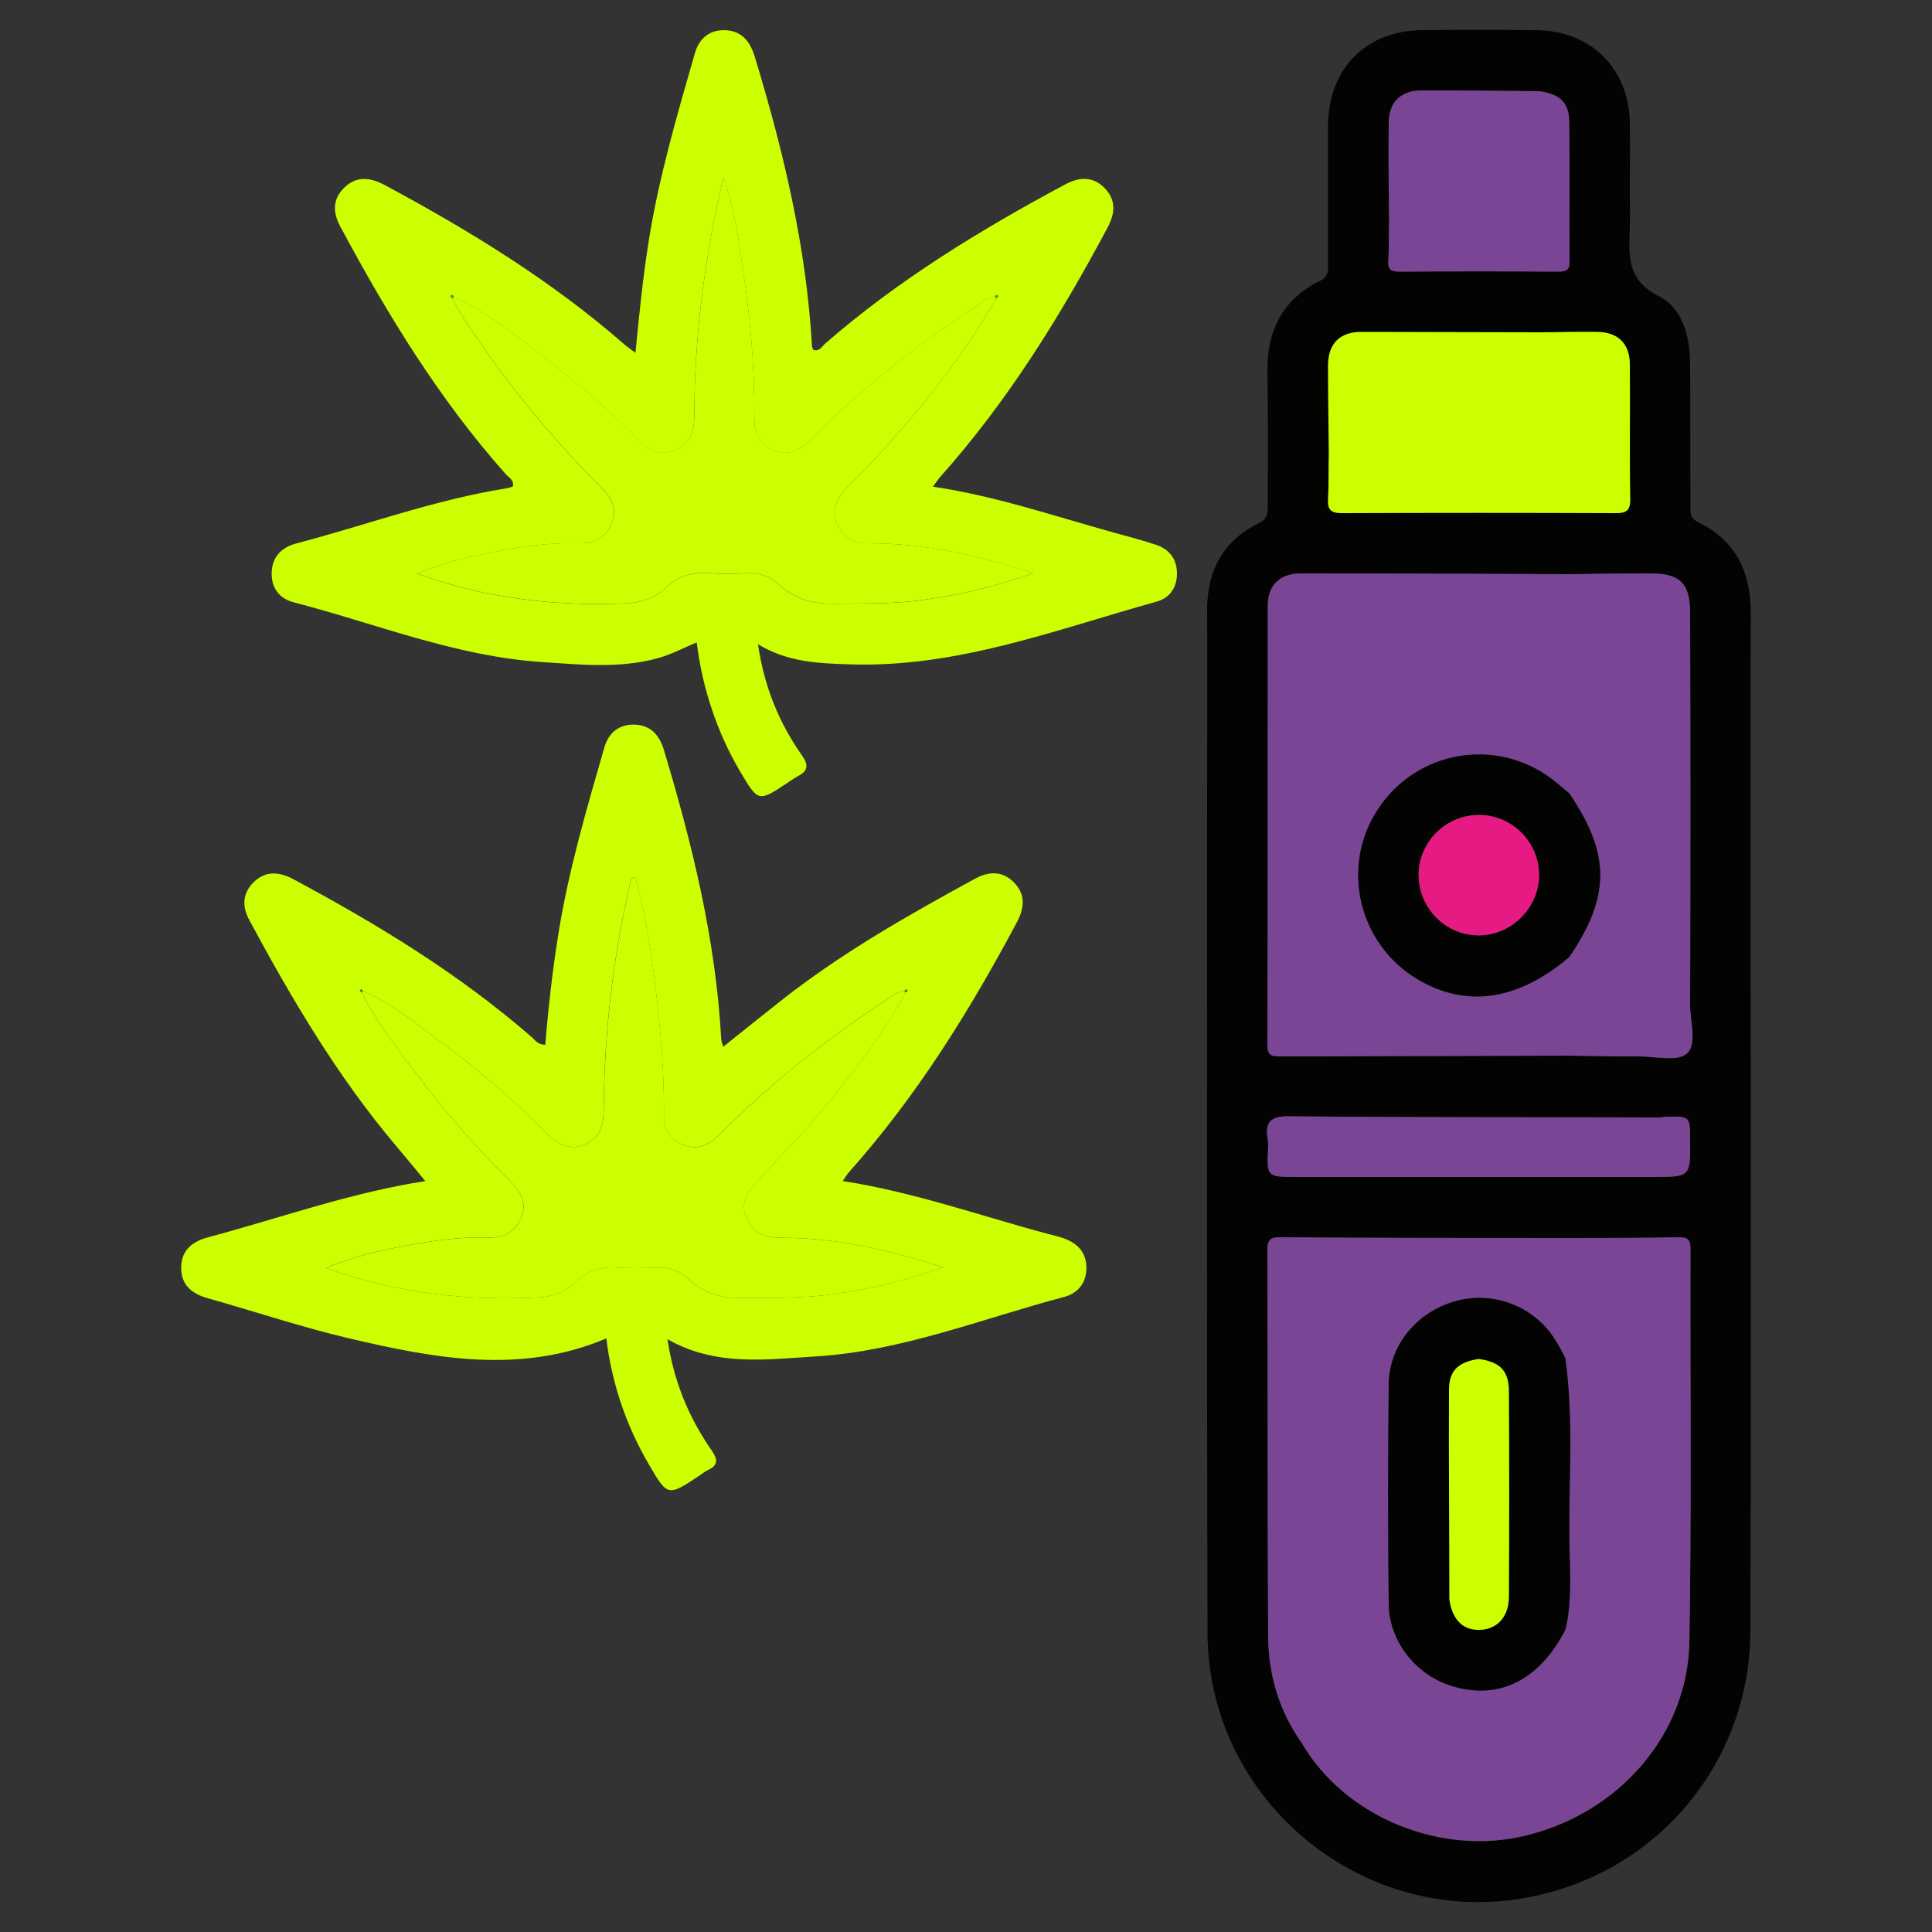
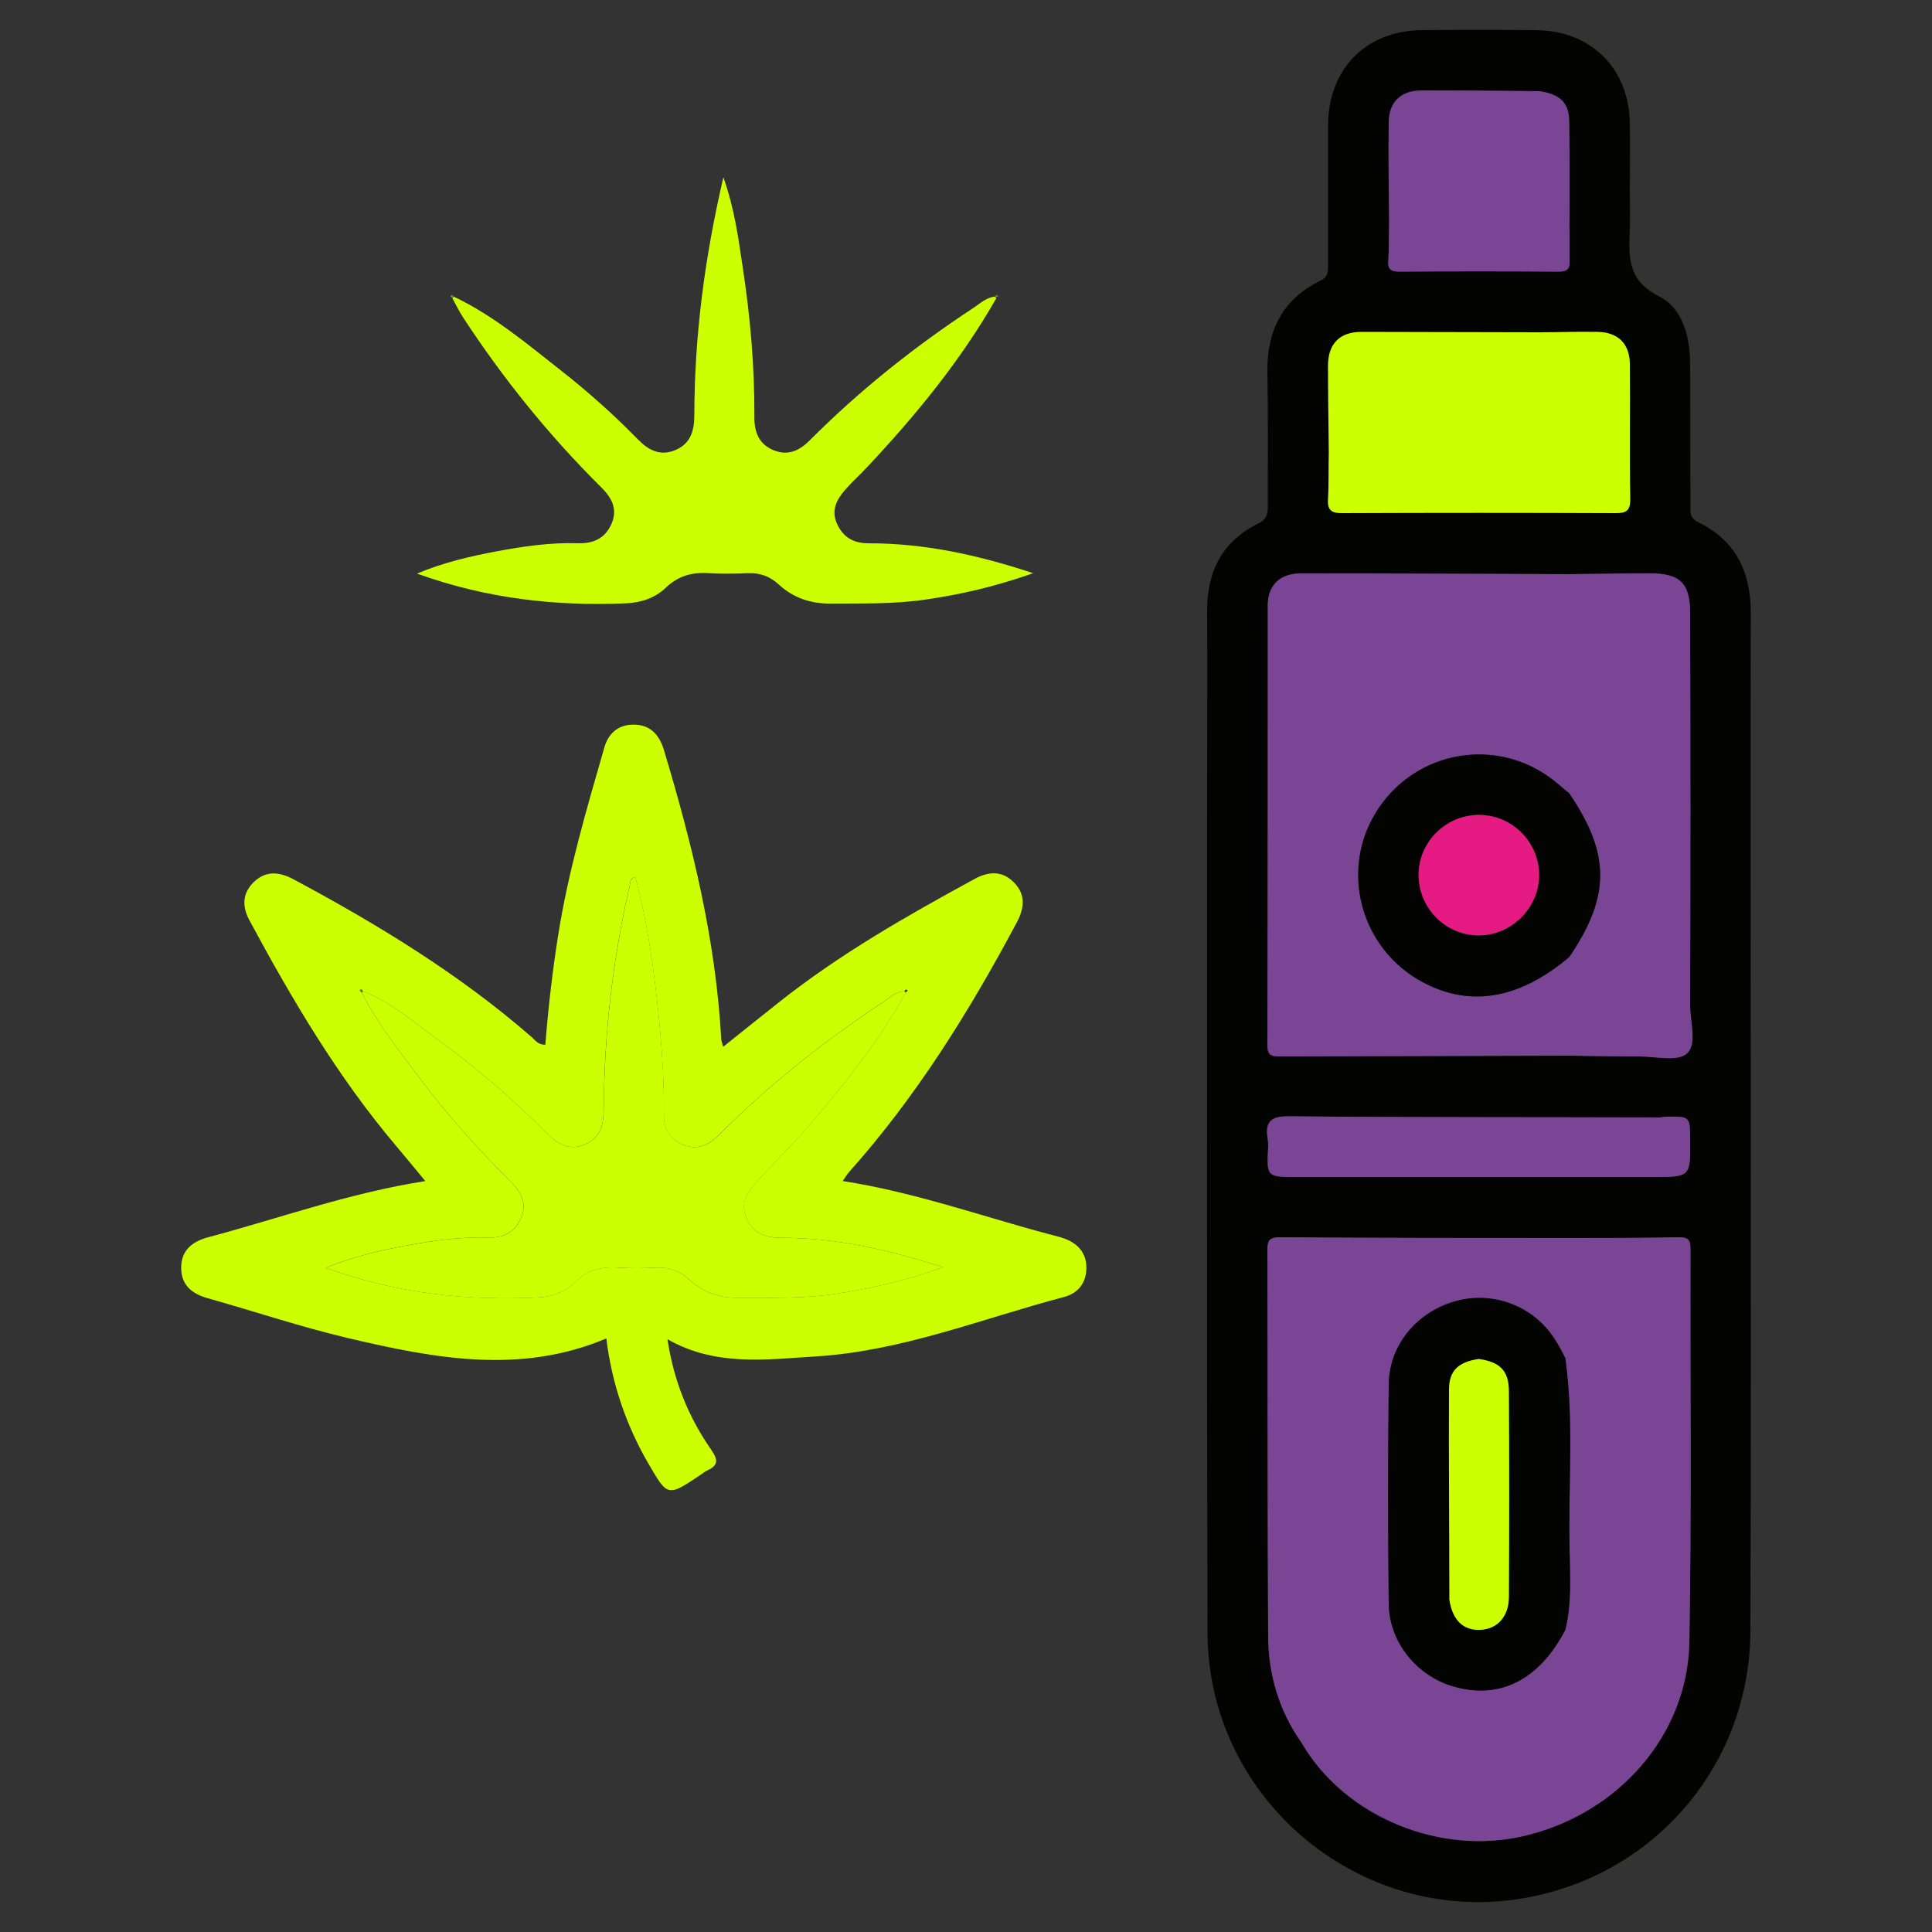
<svg xmlns="http://www.w3.org/2000/svg" version="1.1" id="Layer_1" x="0px" y="0px" viewBox="0 0 50 50" enable-background="new 0 0 50 50" xml:space="preserve">
  <rect x="0" y="0" width="50" height="50" fill="#333333" stroke="none" />
  <g>
    <path fill="#030302" d="M43.96,13.52c-0.25-0.12-0.21-0.29-0.21-0.47c-0.01-1.21,0-2.41-0.01-3.61c0-0.73-0.19-1.47-0.82-1.78   c-0.84-0.43-0.76-1.07-0.74-1.77c0.01-0.32,0-0.65,0-0.97c0-0.57,0.01-1.14,0-1.71c-0.01-1.43-1-2.42-2.43-2.43   c-0.97-0.01-1.95-0.01-2.93,0c-1.45,0-2.44,0.99-2.45,2.45v3.61c0,0.18,0.01,0.33-0.21,0.43C33.2,7.74,32.79,8.55,32.8,9.6   c0.02,1.16,0.01,2.32,0.01,3.47c0,0.2,0,0.35-0.23,0.47c-0.93,0.45-1.34,1.23-1.34,2.25c0.01,1.54,0,3.09,0,4.63   c0,7.28-0.01,14.55,0.01,21.83c0.01,4.39,4.09,7.7,8.37,6.84c3.32-0.66,5.68-3.52,5.68-6.91c0.02-4.71,0.01-9.41,0.01-14.11   c0-4.07-0.01-8.14,0-12.21C45.31,14.8,44.92,13.99,43.96,13.52z M35.94,3.19c0-0.54,0.3-0.84,0.84-0.85c1.02,0,2.04,0.01,3.06,0.02   c0.54,0.08,0.77,0.3,0.77,0.8c0.02,1.19,0,2.38,0.01,3.57c0.01,0.23-0.05,0.3-0.29,0.3c-1.37-0.01-2.74-0.01-4.1,0   c-0.24,0-0.32-0.06-0.3-0.3c0.02-0.32,0.01-0.65,0.02-0.97C35.94,4.9,35.93,4.04,35.94,3.19z M34.37,9.43   c0.01-0.54,0.31-0.84,0.86-0.84c1.53,0,3.07,0.01,4.61,0.01c0.5,0,1.01-0.02,1.51-0.01c0.52,0.01,0.82,0.3,0.83,0.82   c0.01,1.17-0.01,2.35,0.01,3.52c0,0.28-0.1,0.35-0.37,0.35c-2.36-0.01-4.72-0.01-7.08,0c-0.26,0-0.39-0.06-0.37-0.35   c0.02-0.4,0.01-0.81,0.02-1.22C34.38,10.95,34.37,10.19,34.37,9.43z M32.81,29.49c-0.08-0.45,0.07-0.61,0.56-0.6   c3.2,0.03,6.39,0.02,9.59,0.03c0.05-0.01,0.1-0.01,0.15-0.02c0.63-0.01,0.63-0.01,0.63,0.61c0.01,0.95,0.01,0.95-0.97,0.95h-9.21   c-0.78,0-0.78,0-0.74-0.78C32.82,29.62,32.82,29.55,32.81,29.49z M43.72,42.51c-0.05,2.39-1.83,4.41-4.22,4.99   c-2.21,0.55-4.7-0.48-5.81-2.39c-0.58-0.82-0.86-1.75-0.87-2.74c-0.02-3.33-0.01-6.67-0.02-10c0-0.22,0.02-0.35,0.31-0.35   c2.5,0.02,5,0.02,7.51,0.02c0.94,0,1.88,0,2.83-0.02c0.23,0,0.3,0.06,0.3,0.3C43.74,35.72,43.78,39.12,43.72,42.51z M43.65,27.27   c-0.24,0.21-0.81,0.07-1.23,0.07c-0.6,0-1.2-0.01-1.8-0.02c-2.51,0.01-5.01,0.01-7.52,0.02c-0.24,0-0.3-0.07-0.3-0.3   c0.01-3.79,0.01-7.58,0.01-11.37c0-0.52,0.31-0.82,0.83-0.83c2.32,0,4.65,0.01,6.98,0.02c0.7-0.01,1.4-0.02,2.1-0.02   c0.76,0,1.02,0.26,1.02,1.02c0.01,3.39,0.01,6.77,0,10.16C43.74,26.45,43.93,27.03,43.65,27.27z" />
    <path fill="#7A4595" d="M42.77,30.46h-9.21c-0.78,0-0.78,0-0.74-0.78c0-0.06,0-0.13-0.01-0.19c-0.08-0.45,0.07-0.61,0.56-0.6   c3.2,0.03,6.39,0.02,9.59,0.03c0.05-0.01,0.1-0.01,0.15-0.02c0.63-0.01,0.63-0.01,0.63,0.61C43.75,30.46,43.75,30.46,42.77,30.46z" />
-     <path fill="#CCFF00" d="M24.144,12.595c1.607,0.238,3.093,0.747,4.603,1.166c0.391,0.108,0.784,0.21,1.169,0.337   c0.34,0.113,0.539,0.364,0.544,0.73c0.005,0.366-0.178,0.645-0.523,0.741c-2.605,0.723-5.153,1.714-7.929,1.625   c-0.819-0.026-1.618-0.052-2.391-0.521c0.159,1.09,0.541,2.028,1.135,2.873c0.195,0.277,0.145,0.416-0.122,0.553   c-0.086,0.044-0.165,0.104-0.246,0.158c-0.759,0.505-0.759,0.505-1.234-0.299c-0.583-0.987-0.975-2.146-1.119-3.332   c-0.327,0.136-0.636,0.301-0.965,0.396c-1.005,0.289-2.035,0.179-3.054,0.111c-2.225-0.149-4.289-0.995-6.421-1.548   c-0.363-0.094-0.571-0.375-0.56-0.766c0.013-0.413,0.258-0.655,0.642-0.756c1.819-0.477,3.591-1.135,5.459-1.429   c0.047-0.007,0.092-0.028,0.14-0.044c0.039-0.163-0.101-0.227-0.179-0.314c-1.729-1.944-3.072-4.145-4.294-6.428   c-0.187-0.35-0.19-0.694,0.104-0.986C9.234,4.534,9.6,4.596,9.976,4.799c2.194,1.18,4.31,2.476,6.193,4.123   c0.07,0.061,0.148,0.112,0.277,0.209c0.094-0.986,0.19-1.915,0.334-2.839C17.041,4.619,17.517,3,17.983,1.378   c0.11-0.382,0.379-0.614,0.79-0.596c0.433,0.019,0.643,0.298,0.764,0.697c0.742,2.446,1.334,4.921,1.477,7.485   c0.002,0.029,0.021,0.056,0.035,0.091c0.16,0.05,0.226-0.094,0.313-0.169c1.887-1.642,4.005-2.934,6.201-4.111   c0.369-0.198,0.721-0.218,1.026,0.094c0.306,0.313,0.268,0.662,0.071,1.029c-1.228,2.299-2.593,4.505-4.338,6.456   C24.271,12.415,24.229,12.481,24.144,12.595z M11.744,7.681c-0.025-0.036-0.051-0.073-0.091-0.018   c-0.003,0.004,0.034,0.036,0.052,0.055c0.094,0.169,0.178,0.344,0.283,0.506c1.036,1.583,2.218,3.047,3.562,4.381   c0.264,0.263,0.45,0.562,0.272,0.959c-0.169,0.376-0.469,0.509-0.865,0.497c-0.718-0.022-1.428,0.081-2.129,0.214   c-0.667,0.126-1.334,0.279-2.037,0.571c1.813,0.653,3.593,0.847,5.41,0.77c0.384-0.016,0.751-0.139,1.025-0.401   c0.323-0.31,0.681-0.407,1.109-0.38c0.34,0.021,0.683,0.015,1.024,0.001c0.311-0.013,0.566,0.081,0.796,0.294   c0.374,0.346,0.826,0.496,1.338,0.493c0.812-0.006,1.625,0.016,2.433-0.1c0.922-0.132,1.823-0.338,2.812-0.687   c-1.464-0.483-2.834-0.776-4.256-0.773c-0.382,0.001-0.654-0.145-0.817-0.496c-0.164-0.353-0.017-0.633,0.206-0.889   c0.171-0.196,0.365-0.371,0.544-0.56c1.272-1.352,2.446-2.779,3.369-4.398c0.018-0.019,0.054-0.051,0.052-0.055   c-0.038-0.054-0.066-0.019-0.092,0.016c-0.224,0.023-0.38,0.178-0.554,0.292c-1.525,1.005-2.948,2.137-4.239,3.431   c-0.26,0.261-0.557,0.403-0.923,0.255c-0.383-0.154-0.508-0.463-0.506-0.859c0.008-1.302-0.106-2.597-0.302-3.883   c-0.112-0.735-0.203-1.481-0.5-2.326c-0.494,2.122-0.748,4.126-0.752,6.16c-0.001,0.41-0.1,0.744-0.508,0.908   c-0.39,0.156-0.691-0.015-0.958-0.289c-0.625-0.641-1.295-1.236-1.998-1.788C13.625,8.89,12.766,8.166,11.744,7.681z" />
    <path fill="#CCFF00" d="M14.113,27.037c0.075-0.947,0.183-1.892,0.332-2.832c0.262-1.656,0.734-3.26,1.197-4.866   c0.104-0.361,0.361-0.586,0.749-0.586c0.435-0.001,0.672,0.26,0.792,0.661c0.737,2.447,1.342,4.919,1.483,7.484   c0.002,0.044,0.022,0.087,0.05,0.193c0.502-0.401,0.975-0.781,1.45-1.157c1.572-1.247,3.307-2.234,5.063-3.19   c0.369-0.201,0.722-0.211,1.023,0.105c0.302,0.317,0.255,0.663,0.059,1.03c-1.227,2.3-2.596,4.503-4.339,6.456   c-0.051,0.058-0.09,0.126-0.163,0.23c1.841,0.285,3.554,0.898,5.306,1.367c0.141,0.038,0.285,0.069,0.422,0.118   c0.353,0.128,0.577,0.367,0.579,0.758c0.001,0.392-0.217,0.662-0.576,0.757c-2.13,0.562-4.198,1.402-6.424,1.539   c-1.282,0.079-2.594,0.267-3.842-0.445c0.162,1.084,0.547,2.02,1.137,2.868c0.167,0.241,0.188,0.39-0.095,0.522   c-0.073,0.034-0.137,0.087-0.204,0.132c-0.834,0.556-0.833,0.556-1.332-0.304c-0.586-1.01-0.949-2.094-1.088-3.239   c-2.223,0.943-4.453,0.516-6.668-0.004c-1.229-0.289-2.431-0.694-3.648-1.036c-0.403-0.113-0.679-0.333-0.687-0.768   c-0.009-0.46,0.272-0.696,0.697-0.809c1.848-0.493,3.653-1.147,5.621-1.455c-0.279-0.336-0.52-0.631-0.766-0.922   c-1.508-1.785-2.686-3.784-3.789-5.832c-0.189-0.352-0.181-0.696,0.115-0.983c0.314-0.305,0.666-0.267,1.031-0.072   c2.181,1.169,4.287,2.45,6.161,4.082C13.849,26.916,13.921,27.043,14.113,27.037z M9.393,25.656   c-0.02-0.036-0.041-0.074-0.082-0.022c-0.002,0.002,0.033,0.033,0.051,0.051c0.403,0.803,0.963,1.501,1.497,2.215   c0.713,0.951,1.508,1.832,2.348,2.673c0.262,0.262,0.452,0.562,0.27,0.96c-0.171,0.375-0.467,0.51-0.865,0.496   c-0.718-0.025-1.428,0.083-2.129,0.212c-0.669,0.123-1.335,0.28-2.055,0.571c1.86,0.67,3.673,0.857,5.521,0.764   c0.344-0.017,0.684-0.146,0.93-0.389c0.319-0.315,0.678-0.412,1.107-0.383c0.324,0.021,0.651,0.017,0.976,0.001   c0.346-0.018,0.626,0.082,0.885,0.32c0.347,0.319,0.774,0.464,1.25,0.463c0.829-0.002,1.658,0.02,2.483-0.098   c0.922-0.131,1.824-0.337,2.83-0.694c-1.449-0.462-2.785-0.762-4.174-0.763c-0.41,0-0.735-0.098-0.914-0.499   c-0.189-0.422,0.04-0.713,0.303-0.996c0.498-0.536,1.016-1.055,1.487-1.614c0.859-1.018,1.688-2.06,2.327-3.237   c0.018-0.018,0.053-0.048,0.05-0.051c-0.039-0.053-0.061-0.016-0.083,0.019c-0.229,0.008-0.383,0.169-0.556,0.282   c-1.522,1.005-2.946,2.132-4.234,3.426c-0.26,0.261-0.553,0.409-0.92,0.27c-0.339-0.128-0.517-0.388-0.514-0.752   c0.009-1.057-0.076-2.108-0.197-3.156c-0.118-1.02-0.277-2.033-0.544-3.03c-0.148,0.04-0.125,0.135-0.141,0.206   c-0.442,1.903-0.662,3.833-0.676,5.785c-0.003,0.402-0.07,0.748-0.477,0.926c-0.433,0.189-0.742-0.023-1.035-0.319   c-0.87-0.879-1.809-1.68-2.809-2.407C10.692,26.442,10.116,25.933,9.393,25.656z" />
    <path fill="#7A4595" d="M43.74,26.02c0.01-3.39,0.01-6.77,0-10.16c0-0.76-0.26-1.02-1.02-1.02c-0.7,0-1.4,0.01-2.1,0.02   c-2.33-0.01-4.66-0.02-6.98-0.02c-0.52,0.01-0.83,0.31-0.83,0.83c0,3.79,0,7.58-0.01,11.37c0,0.23,0.06,0.3,0.3,0.3   c2.51-0.01,5.01-0.01,7.52-0.02c0.6,0.01,1.2,0.02,1.8,0.02c0.42,0,0.99,0.14,1.23-0.07C43.93,27.03,43.74,26.45,43.74,26.02z    M40.61,24.77c-1.34,1.13-2.66,1.32-3.93,0.57c-1.53-0.92-2-2.93-1.01-4.41c1-1.51,3.05-1.86,4.49-0.77   c0.16,0.12,0.3,0.25,0.45,0.37C41.68,22.1,41.68,23.2,40.61,24.77z" />
    <path fill="#7A4595" d="M43.75,32.32c0-0.24-0.07-0.3-0.3-0.3c-0.95,0.02-1.89,0.02-2.83,0.02c-2.51,0-5.01,0-7.51-0.02   c-0.29,0-0.31,0.13-0.31,0.35c0.01,3.33,0,6.67,0.02,10c0.01,0.99,0.29,1.92,0.87,2.74c1.11,1.91,3.6,2.94,5.81,2.39   c2.39-0.58,4.17-2.6,4.22-4.99C43.78,39.12,43.74,35.72,43.75,32.32z M40.62,40.1c0.01,0.69,0.06,1.39-0.11,2.08   c-0.67,1.29-1.69,1.81-2.88,1.47c-0.96-0.27-1.68-1.15-1.69-2.15c-0.02-1.89-0.02-3.78,0-5.67c0.01-1.04,0.76-1.91,1.78-2.17   c0.99-0.25,2.04,0.18,2.56,1.07c0.09,0.14,0.16,0.28,0.23,0.42C40.74,36.8,40.58,38.45,40.62,40.1z" />
    <path fill="#CCFF00" d="M42.19,12.93c0,0.28-0.1,0.35-0.37,0.35c-2.36-0.01-4.72-0.01-7.08,0c-0.26,0-0.39-0.06-0.37-0.35   c0.02-0.4,0.01-0.81,0.02-1.22c-0.01-0.76-0.02-1.52-0.02-2.28c0.01-0.54,0.31-0.84,0.86-0.84c1.53,0,3.07,0.01,4.61,0.01   c0.5,0,1.01-0.02,1.51-0.01c0.52,0.01,0.82,0.3,0.83,0.82C42.19,10.58,42.17,11.76,42.19,12.93z" />
    <path fill="#7A4595" d="M40.62,6.73c0.01,0.23-0.05,0.3-0.29,0.3c-1.37-0.01-2.74-0.01-4.1,0c-0.24,0-0.32-0.06-0.3-0.3   c0.02-0.32,0.01-0.65,0.02-0.97c-0.01-0.86-0.02-1.72-0.01-2.57c0-0.54,0.3-0.84,0.84-0.85c1.02,0,2.04,0.01,3.06,0.02   c0.54,0.08,0.77,0.3,0.77,0.8C40.63,4.35,40.61,5.54,40.62,6.73z" />
    <path fill="#CCFF00" d="M25.785,7.718c-0.923,1.619-2.097,3.046-3.369,4.398c-0.178,0.189-0.373,0.365-0.544,0.56   c-0.223,0.255-0.37,0.536-0.206,0.889c0.163,0.351,0.435,0.497,0.817,0.496c1.422-0.002,2.792,0.29,4.256,0.773   c-0.989,0.35-1.891,0.555-2.812,0.687c-0.808,0.116-1.621,0.094-2.433,0.1c-0.511,0.004-0.963-0.147-1.338-0.493   c-0.23-0.212-0.485-0.306-0.796-0.294c-0.341,0.014-0.684,0.02-1.024-0.001c-0.428-0.027-0.786,0.07-1.109,0.38   c-0.274,0.263-0.641,0.385-1.025,0.401c-1.817,0.077-3.597-0.117-5.41-0.77c0.703-0.292,1.37-0.445,2.037-0.571   c0.701-0.133,1.411-0.236,2.129-0.214c0.397,0.012,0.696-0.121,0.865-0.497c0.178-0.397-0.007-0.697-0.272-0.959   c-1.343-1.334-2.526-2.798-3.562-4.381c-0.106-0.161-0.189-0.337-0.283-0.506c0.013-0.012,0.026-0.025,0.04-0.038   c1.021,0.486,1.88,1.21,2.759,1.9c0.703,0.552,1.373,1.147,1.998,1.788c0.268,0.275,0.568,0.445,0.958,0.289   c0.408-0.163,0.507-0.498,0.508-0.908c0.004-2.034,0.259-4.038,0.752-6.16c0.297,0.844,0.388,1.59,0.5,2.326   c0.196,1.285,0.31,2.58,0.302,3.883c-0.002,0.396,0.122,0.705,0.506,0.859c0.367,0.148,0.663,0.006,0.923-0.255   c1.291-1.295,2.713-2.427,4.239-3.431c0.174-0.114,0.331-0.269,0.554-0.292C25.758,7.692,25.771,7.705,25.785,7.718z" />
    <path fill="#53982C" d="M11.705,7.718c-0.018-0.019-0.055-0.051-0.052-0.055c0.04-0.055,0.066-0.018,0.091,0.018   C11.732,7.693,11.719,7.705,11.705,7.718z" />
-     <path fill="#53982C" d="M25.745,7.679c0.026-0.035,0.054-0.07,0.092-0.016c0.003,0.004-0.033,0.036-0.052,0.055   C25.771,7.705,25.758,7.692,25.745,7.679z" />
+     <path fill="#53982C" d="M25.745,7.679c0.026-0.035,0.054-0.07,0.092-0.016C25.771,7.705,25.758,7.692,25.745,7.679z" />
    <path fill="#CCFF00" d="M9.394,25.655c0.722,0.278,1.298,0.787,1.911,1.232c0.999,0.727,1.939,1.528,2.809,2.407   c0.292,0.295,0.602,0.508,1.035,0.319c0.407-0.178,0.474-0.525,0.477-0.926c0.015-1.952,0.235-3.882,0.676-5.785   c0.017-0.072-0.007-0.166,0.141-0.206c0.268,0.997,0.426,2.01,0.544,3.03c0.121,1.048,0.206,2.099,0.197,3.156   c-0.003,0.364,0.175,0.623,0.514,0.752c0.367,0.139,0.661-0.009,0.92-0.27c1.287-1.295,2.712-2.422,4.234-3.426   c0.172-0.114,0.327-0.274,0.556-0.282l0.033,0.032c-0.639,1.177-1.469,2.219-2.327,3.237c-0.471,0.559-0.99,1.077-1.487,1.614   c-0.263,0.283-0.491,0.574-0.303,0.996c0.179,0.401,0.504,0.499,0.914,0.499c1.389,0,2.725,0.301,4.174,0.763   c-1.006,0.357-1.908,0.563-2.83,0.694c-0.824,0.118-1.654,0.096-2.483,0.098c-0.476,0.001-0.903-0.144-1.25-0.463   c-0.259-0.238-0.54-0.337-0.885-0.32c-0.325,0.017-0.652,0.021-0.976-0.001c-0.429-0.028-0.789,0.068-1.107,0.383   c-0.246,0.243-0.586,0.372-0.93,0.389c-1.848,0.094-3.662-0.094-5.521-0.764c0.721-0.291,1.387-0.448,2.055-0.571   c0.702-0.129,1.411-0.237,2.129-0.212c0.399,0.014,0.695-0.122,0.865-0.496c0.182-0.398-0.008-0.698-0.27-0.96   c-0.84-0.841-1.635-1.722-2.348-2.673c-0.535-0.713-1.095-1.411-1.497-2.215L9.394,25.655z" />
    <path fill="#4C8927" d="M9.362,25.686c-0.018-0.018-0.053-0.049-0.051-0.051c0.041-0.053,0.062-0.015,0.082,0.021   C9.394,25.655,9.362,25.686,9.362,25.686z" />
-     <path fill="#4C8927" d="M23.408,25.654c0.022-0.035,0.044-0.072,0.083-0.019c0.002,0.003-0.033,0.033-0.05,0.051   C23.441,25.686,23.408,25.654,23.408,25.654z" />
    <path fill="#030302" d="M40.61,20.53c-0.15-0.12-0.29-0.25-0.45-0.37c-1.44-1.09-3.49-0.74-4.49,0.77   c-0.99,1.48-0.52,3.49,1.01,4.41c1.27,0.75,2.59,0.56,3.93-0.57C41.68,23.2,41.68,22.1,40.61,20.53z M38.27,24.21   c-0.87,0-1.57-0.73-1.56-1.6c0.02-0.85,0.74-1.53,1.59-1.52s1.54,0.72,1.53,1.57C39.82,23.5,39.11,24.21,38.27,24.21z" />
    <path fill="#030302" d="M40.51,35.15c-0.07-0.14-0.14-0.28-0.23-0.42c-0.52-0.89-1.57-1.32-2.56-1.07   c-1.02,0.26-1.77,1.13-1.78,2.17c-0.02,1.89-0.02,3.78,0,5.67c0.01,1,0.73,1.88,1.69,2.15c1.19,0.34,2.21-0.18,2.88-1.47   c0.17-0.69,0.12-1.39,0.11-2.08C40.58,38.45,40.74,36.8,40.51,35.15z M39.05,41.32c0,0.51-0.29,0.84-0.74,0.86   c-0.44,0.02-0.72-0.25-0.8-0.78c0-1.81-0.02-3.62-0.01-5.43c0-0.5,0.24-0.72,0.77-0.8c0.56,0.08,0.78,0.31,0.78,0.85   C39.06,37.79,39.06,39.56,39.05,41.32z" />
    <path fill="#CCFF00" d="M39.05,36.02c0.01,1.77,0.01,3.54,0,5.3c0,0.51-0.29,0.84-0.74,0.86c-0.44,0.02-0.72-0.25-0.8-0.78   c0-1.81-0.02-3.62-0.01-5.43c0-0.5,0.24-0.72,0.77-0.8C38.83,35.25,39.05,35.48,39.05,36.02z" />
    <path fill="#E61A83" d="M39.832,22.661c-0.008,0.839-0.723,1.547-1.563,1.546c-0.87-0.001-1.573-0.723-1.554-1.597   c0.018-0.85,0.731-1.533,1.584-1.519C39.151,21.104,39.839,21.809,39.832,22.661z" />
  </g>
</svg>